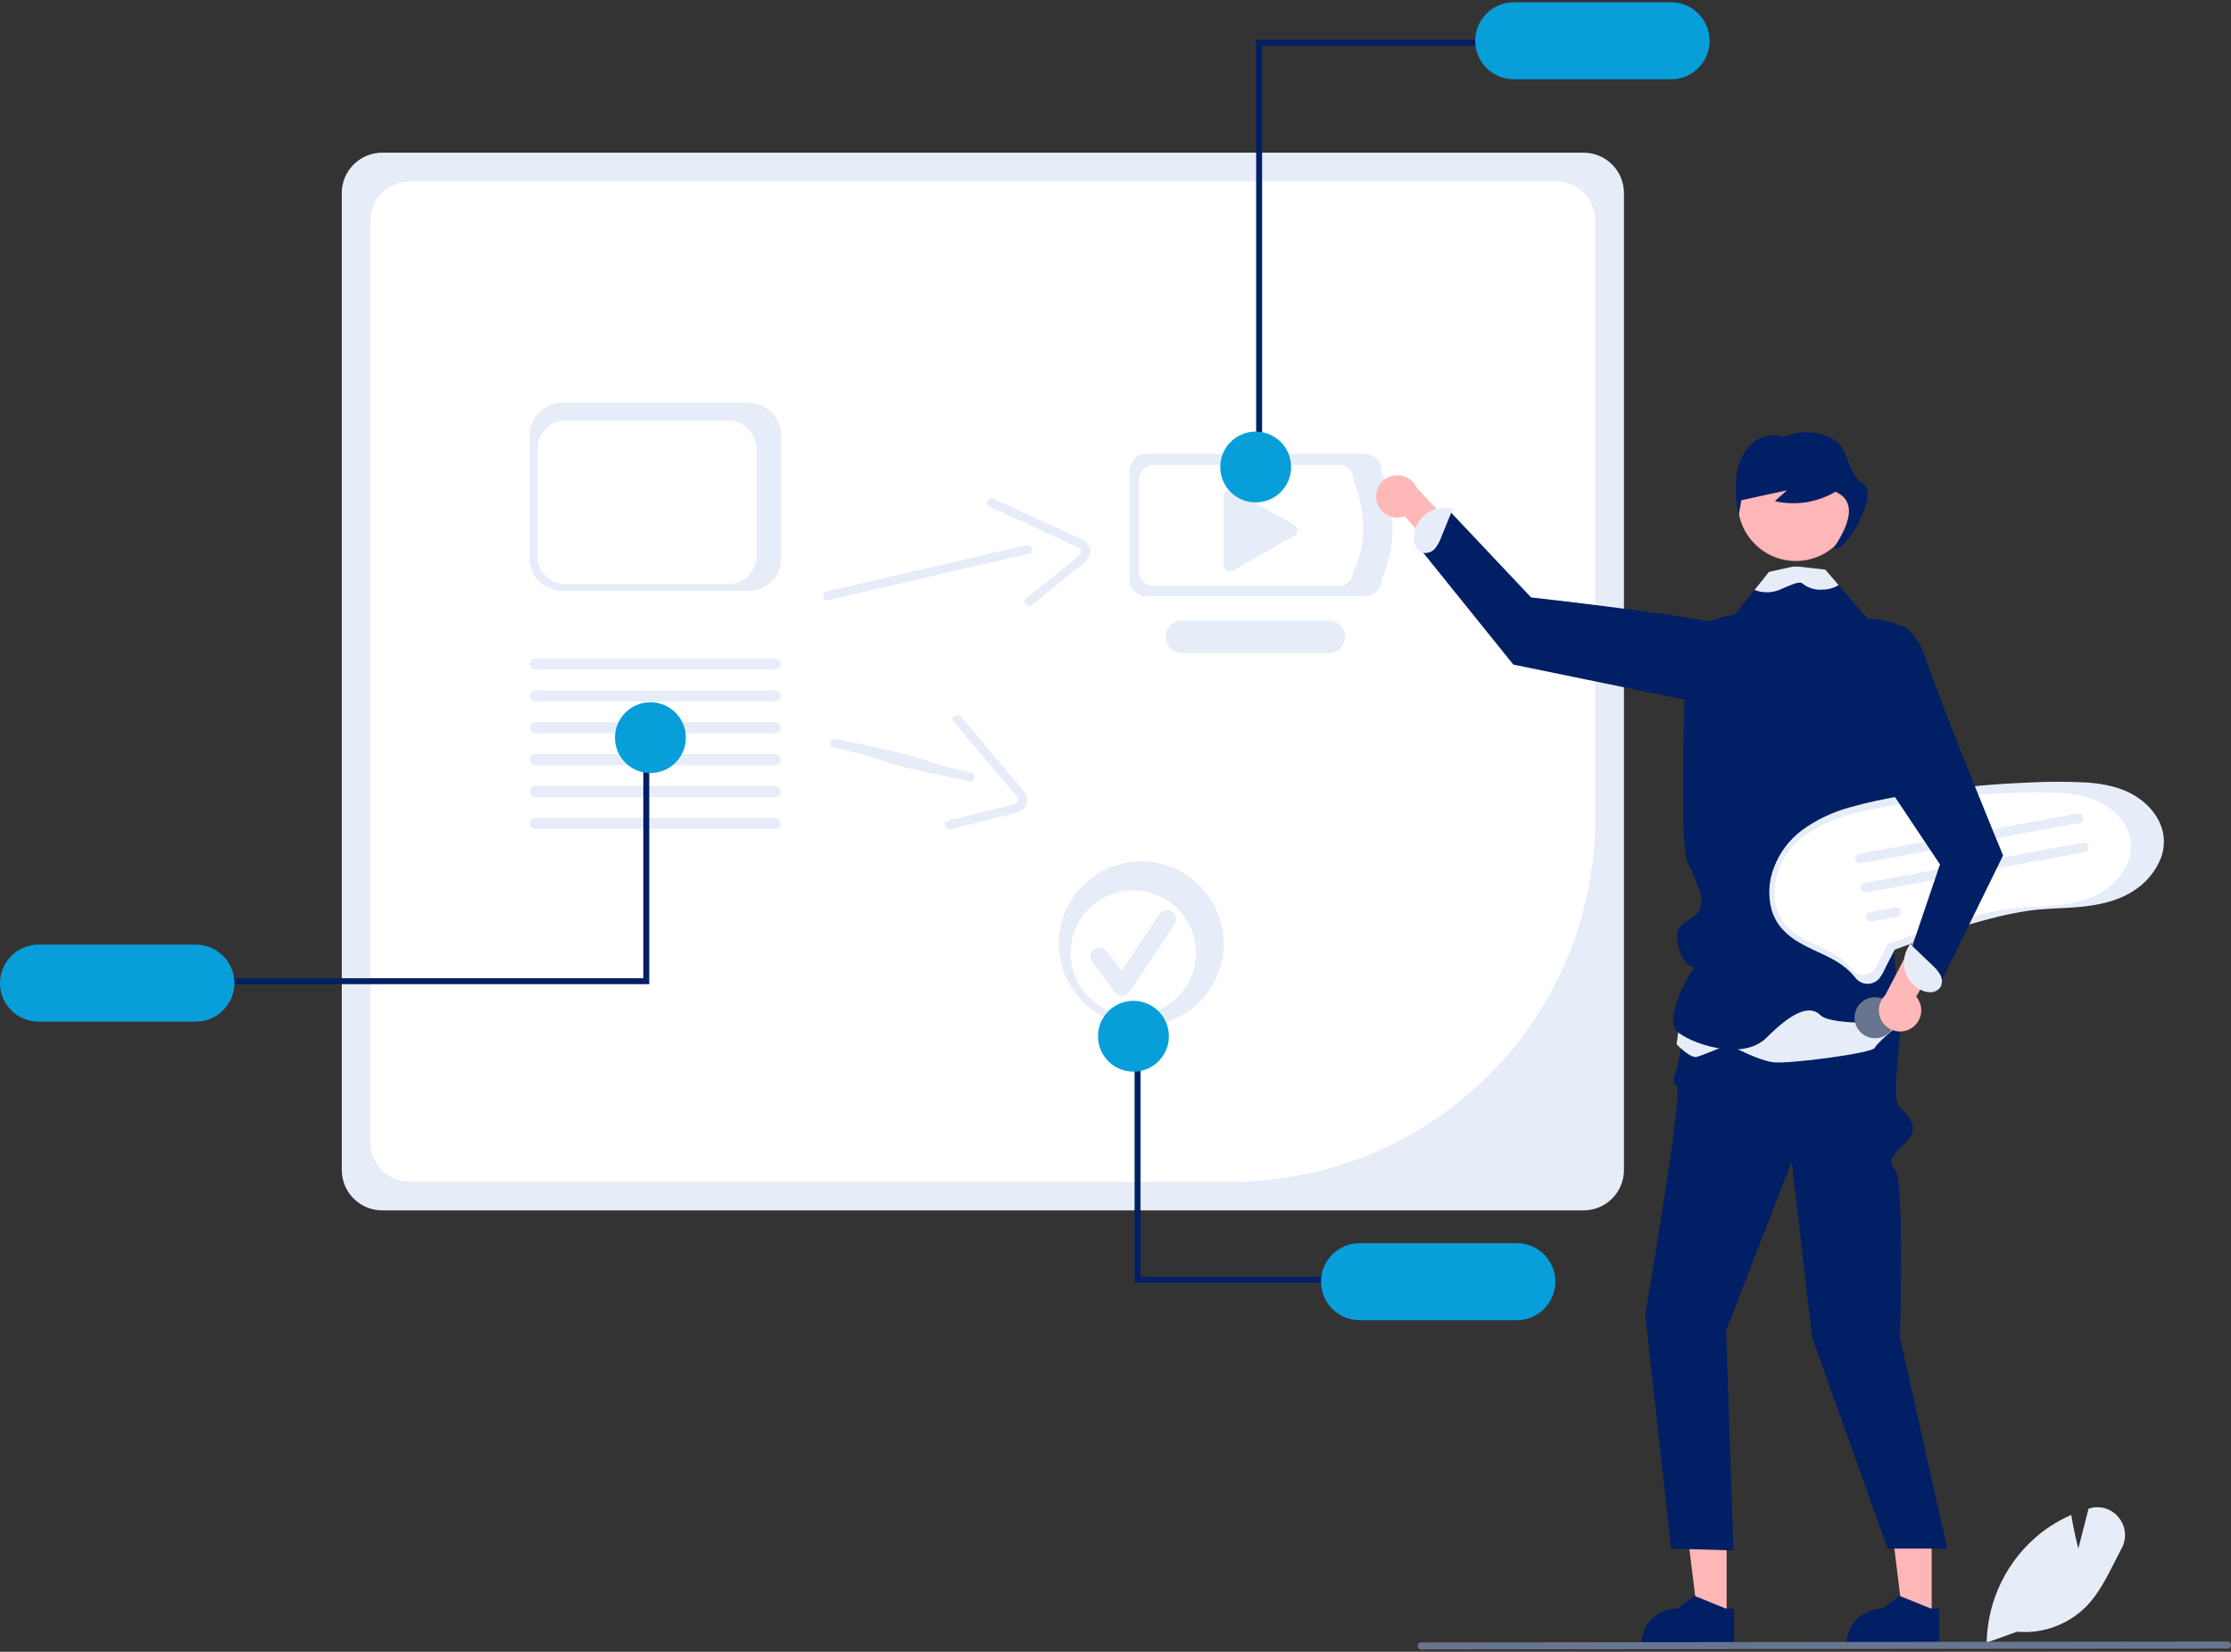
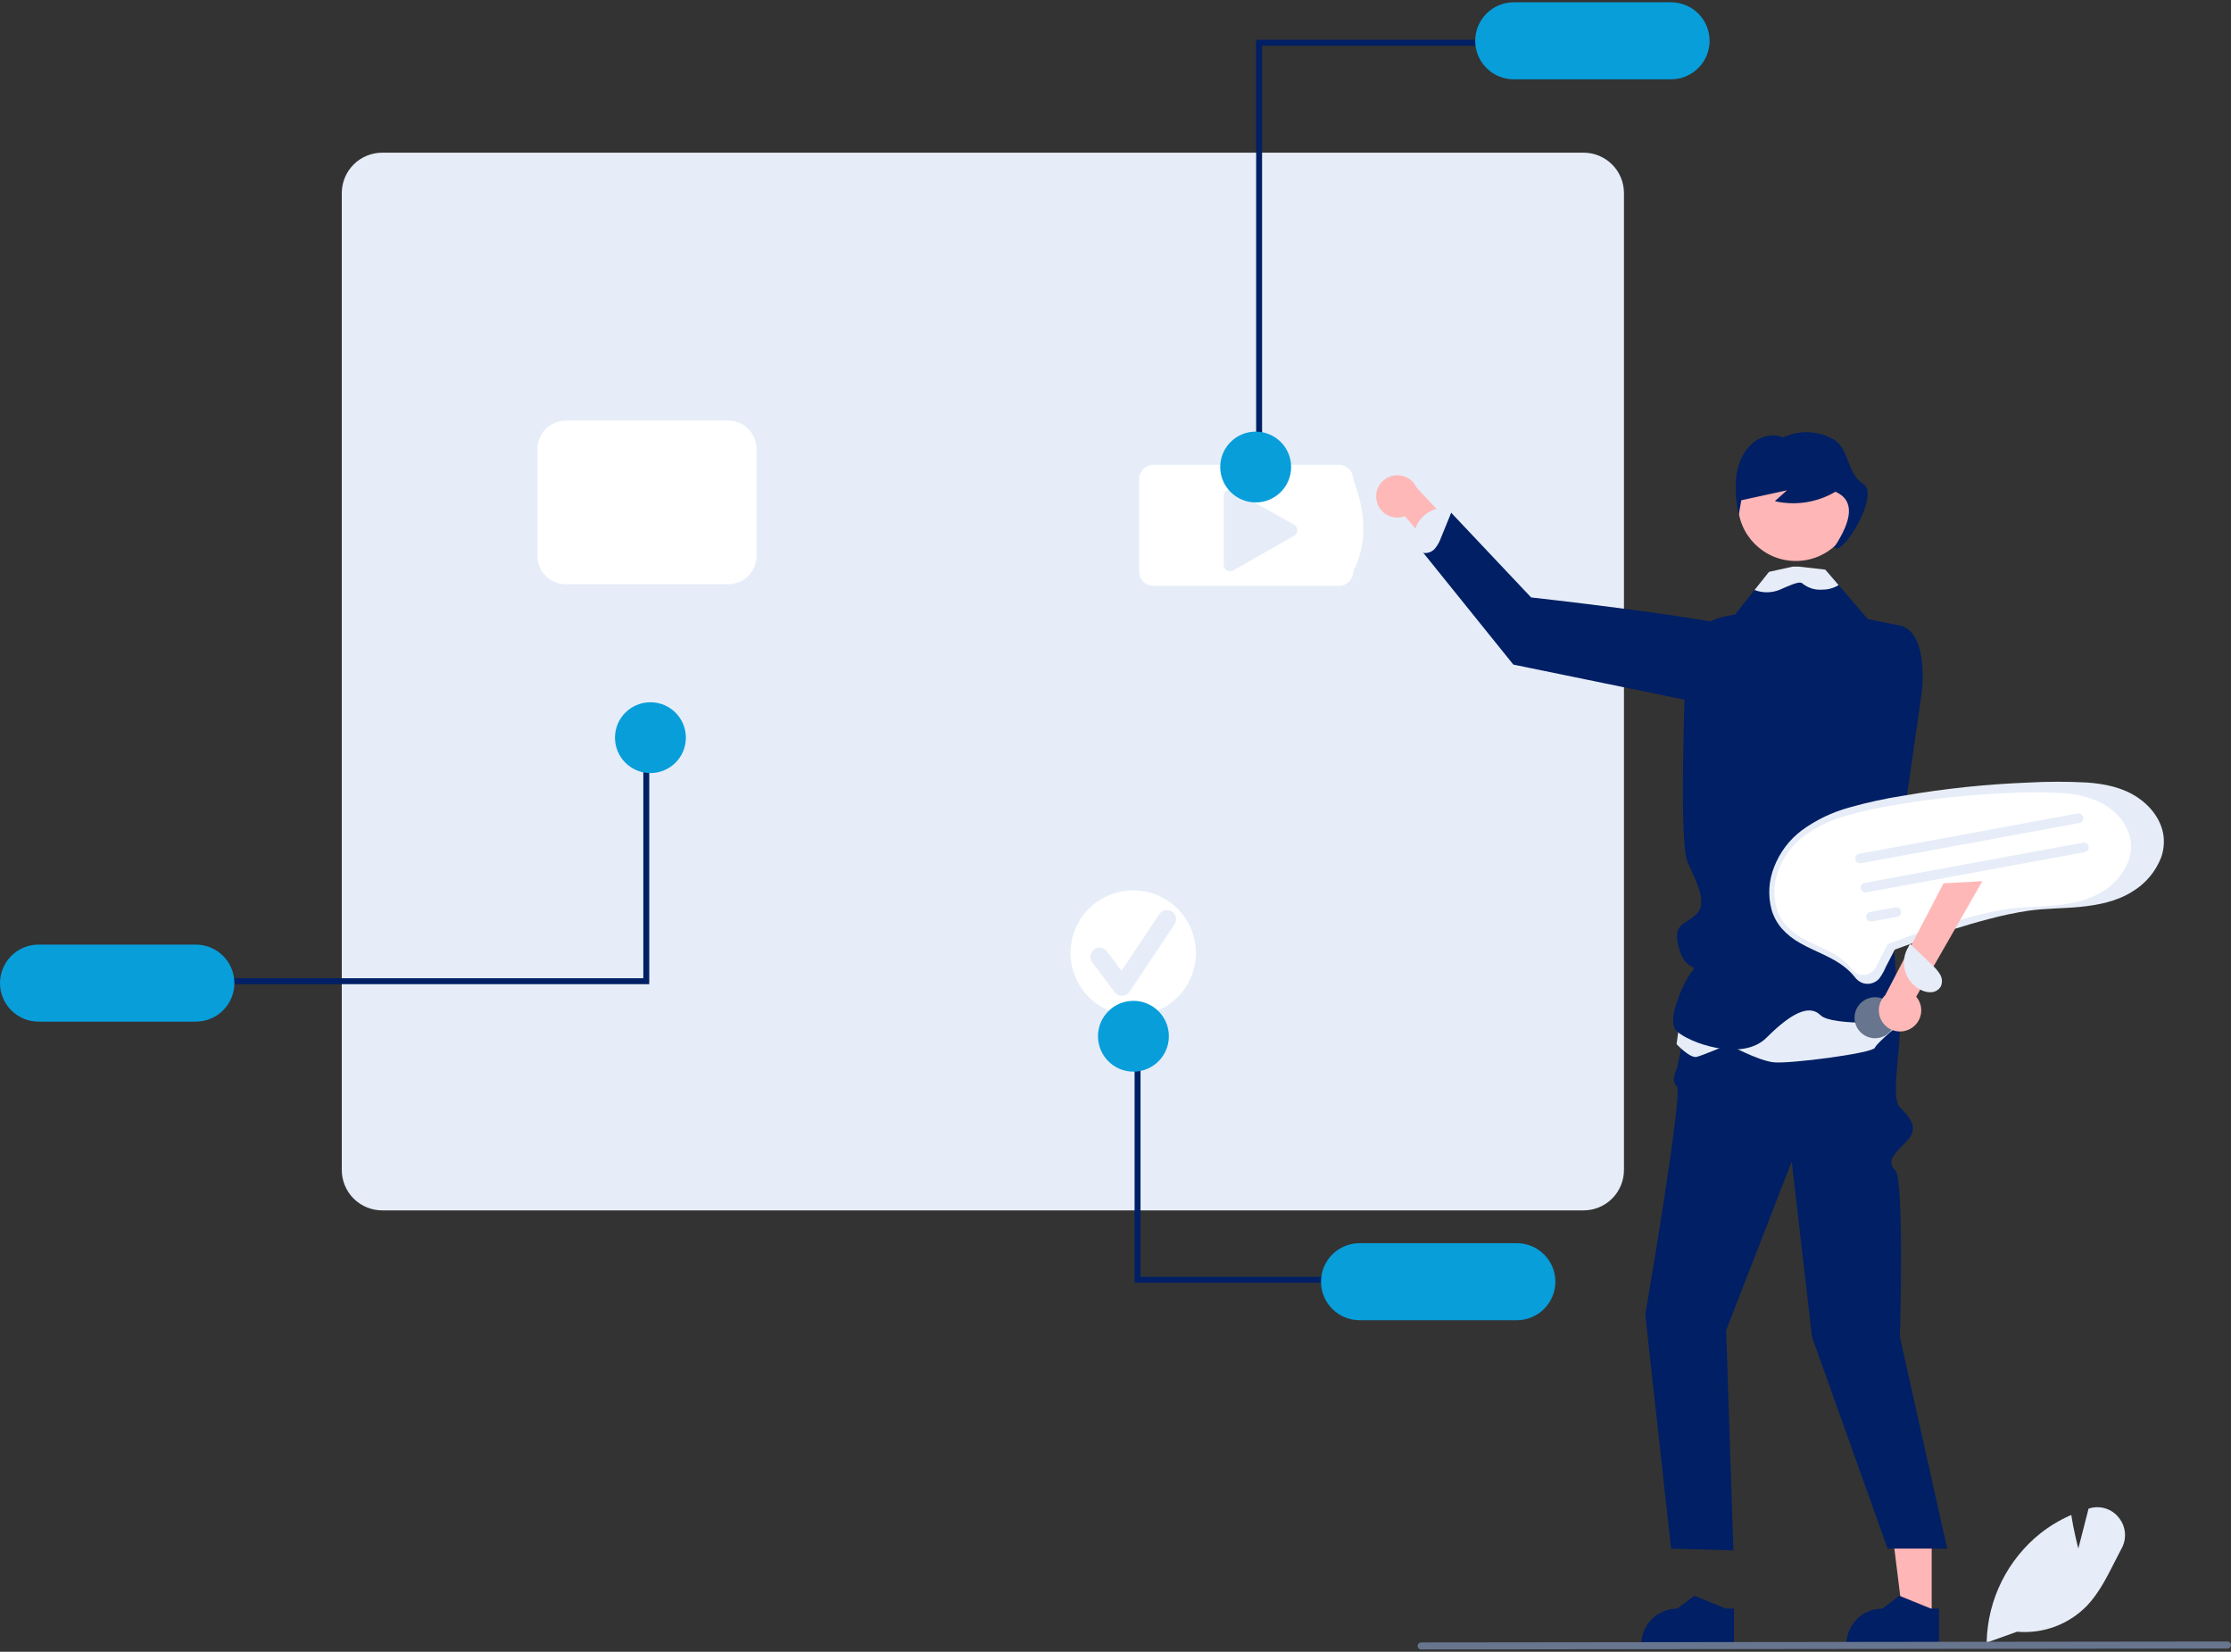
<svg xmlns="http://www.w3.org/2000/svg" width="489" height="362" viewBox="0 0 489 362" fill="none">
  <rect x="0" y="0" width="489" height="362" fill="#333333" stroke="none" />
  <g clip-path="url(#clip0_2290_40739)">
    <path d="M347.096 265.271H83.763C81.417 265.268 79.167 264.336 77.508 262.679C75.849 261.022 74.916 258.776 74.913 256.433V42.299C74.916 39.956 75.849 37.709 77.508 36.053C79.167 34.396 81.417 33.464 83.763 33.461H347.096C349.443 33.464 351.692 34.396 353.351 36.053C355.01 37.709 355.944 39.956 355.946 42.299V256.433C355.944 258.776 355.01 261.022 353.351 262.679C351.692 264.336 349.443 265.268 347.096 265.271Z" fill="#E6EDF8" />
-     <path d="M89.734 39.754C87.474 39.757 85.307 40.654 83.709 42.25C82.111 43.846 81.212 46.011 81.209 48.268V250.473C81.212 252.731 82.111 254.894 83.709 256.49C85.307 258.086 87.474 258.984 89.734 258.987H269.975C291.099 258.963 311.351 250.572 326.288 235.655C341.225 220.738 349.628 200.513 349.652 179.417V48.268C349.649 46.011 348.75 43.846 347.152 42.25C345.554 40.654 343.387 39.757 341.127 39.754L89.734 39.754Z" fill="white" />
    <path d="M299.077 130.693H251.328C250.333 130.692 249.378 130.296 248.674 129.593C247.969 128.89 247.573 127.936 247.572 126.942V103.208C247.573 102.214 247.969 101.26 248.674 100.557C249.378 99.854 250.333 99.458 251.328 99.457H299.077C300.073 99.458 301.028 99.854 301.732 100.557C302.436 101.26 302.832 102.214 302.833 103.208C305.788 111.607 306.207 119.587 302.833 126.942C302.832 127.936 302.436 128.89 301.732 129.593C301.028 130.296 300.073 130.692 299.077 130.693Z" fill="#E6EDF8" />
    <path d="M293.42 128.401H252.853C252.007 128.4 251.196 128.064 250.597 127.467C249.999 126.869 249.663 126.059 249.662 125.214V105.05C249.663 104.205 249.999 103.395 250.597 102.798C251.196 102.2 252.007 101.864 252.853 101.863H293.42C294.266 101.864 295.077 102.2 295.676 102.798C296.274 103.395 296.61 104.205 296.611 105.05C299.349 112.231 299.79 119.027 296.611 125.214C296.61 126.059 296.274 126.869 295.676 127.467C295.077 128.064 294.266 128.4 293.42 128.401Z" fill="white" />
    <path d="M291.232 143.128H259.067C258.121 143.129 257.213 142.755 256.543 142.088C255.872 141.421 255.495 140.515 255.493 139.57C255.491 138.626 255.865 137.719 256.533 137.049C257.201 136.379 258.108 136.002 259.054 136H291.232C292.178 136.002 293.084 136.378 293.751 137.046C294.419 137.714 294.794 138.62 294.794 139.564C294.794 140.508 294.419 141.413 293.751 142.081C293.084 142.75 292.178 143.126 291.232 143.128Z" fill="#E6EDF8" />
    <path d="M269.606 107.309C269.236 107.31 268.881 107.457 268.62 107.719C268.358 107.98 268.211 108.335 268.21 108.704V123.81C268.21 124.054 268.275 124.294 268.396 124.505C268.518 124.717 268.693 124.893 268.905 125.015C269.116 125.138 269.356 125.203 269.6 125.204C269.844 125.205 270.084 125.142 270.297 125.021L283.648 117.418C283.863 117.296 284.041 117.119 284.165 116.906C284.289 116.693 284.353 116.451 284.353 116.204C284.352 115.957 284.286 115.715 284.161 115.503C284.036 115.29 283.857 115.114 283.641 114.994L270.291 107.489C270.082 107.371 269.846 107.309 269.606 107.309Z" fill="#E6EDF8" />
    <path d="M464.395 332.598C463.658 331.662 462.658 330.969 461.524 330.607C460.389 330.245 459.172 330.23 458.029 330.565L457.779 330.64L455.537 339.38C455.201 338.077 454.483 335.137 454.029 332.258L453.99 332.02L453.768 332.118C451.424 333.152 449.221 334.479 447.21 336.065C443.648 338.918 440.751 342.512 438.721 346.596C436.69 350.681 435.574 355.158 435.451 359.716L435.447 359.884L435.443 359.99L435.74 359.884L442.11 357.61C444.93 357.859 447.77 357.475 450.423 356.487C453.076 355.499 455.474 353.932 457.443 351.9C460.017 349.19 461.782 345.703 463.489 342.329C463.989 341.346 464.5 340.332 465.024 339.357C465.607 338.296 465.86 337.086 465.748 335.881C465.635 334.676 465.164 333.532 464.395 332.598Z" fill="#E6EDF8" />
    <path d="M301.724 109.698C301.852 110.36 302.123 110.986 302.519 111.531C302.915 112.077 303.426 112.529 304.016 112.856C304.607 113.183 305.261 113.376 305.934 113.423C306.607 113.47 307.283 113.369 307.912 113.127L326.95 135.244L329.361 127.08L310.486 106.845C310.009 105.815 309.171 104.996 308.129 104.543C307.088 104.089 305.916 104.033 304.836 104.385C303.756 104.736 302.842 105.471 302.269 106.451C301.695 107.43 301.501 108.586 301.724 109.698Z" fill="#FFB8B8" />
-     <path d="M378.45 354.597H372.15L369.153 330.328H378.452L378.45 354.597Z" fill="#FFB6B6" />
    <path d="M378.282 352.542L371.556 349.809L371.363 349.73L367.649 352.542C365.552 352.542 363.541 353.374 362.058 354.855C360.575 356.336 359.742 358.344 359.742 360.438V360.695H380.055V352.542H378.282Z" fill="#001F64" />
    <path d="M423.395 354.597H417.094L414.097 330.328H423.396L423.395 354.597Z" fill="#FFB6B6" />
    <path d="M423.226 352.542L416.499 349.809L416.307 349.73L412.593 352.542C410.496 352.542 408.485 353.374 407.002 354.855C405.519 356.336 404.686 358.344 404.686 360.438V360.695H424.999V352.542H423.226Z" fill="#001F64" />
    <path d="M408.525 209.676C408.525 209.676 416.427 217.886 416.427 224.632C416.427 231.378 414.452 240.64 416.427 242.668C418.403 244.695 420.873 247.161 417.909 250.12C414.946 253.08 413.464 254.56 415.44 256.532C417.415 258.505 416.427 293.031 416.427 293.031L426.799 339.395H413.732L397.166 293.031L392.721 254.559L378.345 291.552L379.932 339.793L366.272 339.395L360.618 288.099C360.618 288.099 369.014 239.304 367.532 238.054C366.051 236.803 367.532 234.279 367.532 234.279L371.483 215.594L408.525 209.676Z" fill="#001F64" />
    <path d="M393.054 151.467C393.054 151.467 395.741 140.893 383.361 137.861C370.982 134.83 335.597 130.935 335.597 130.935L317.714 111.984L311.654 120.773L331.701 145.651L379.202 155.395L393.054 151.467Z" fill="#001F64" />
    <path d="M314.599 120.125C315.155 119.406 315.589 118.602 315.886 117.744L318.451 111.451L317.785 111.423C316.864 111.25 315.916 111.273 315.005 111.491C314.093 111.71 313.238 112.118 312.495 112.689C311.753 113.26 311.139 113.982 310.695 114.806C310.251 115.63 309.987 116.539 309.919 117.473C309.835 118.281 309.98 119.096 310.338 119.825C310.521 120.186 310.786 120.499 311.113 120.739C311.439 120.978 311.818 121.137 312.218 121.202C312.673 121.226 313.126 121.141 313.54 120.953C313.955 120.766 314.318 120.482 314.599 120.125Z" fill="#E6EDF8" />
    <path d="M368.961 218.113L367.479 228.84C367.479 228.84 370.443 232.018 371.925 231.621C373.406 231.223 378.839 228.911 378.839 228.911C378.839 228.911 385.26 232.415 388.717 232.812C392.174 233.21 410.448 230.826 410.942 229.634C411.436 228.442 417.176 223.777 417.176 223.777L414.893 210.168L368.961 218.113Z" fill="#E6EDF8" />
    <path d="M417.081 180.589C417.081 180.589 415.827 190.932 416.814 191.884C417.802 192.831 415.827 198.824 413.851 202.77C411.875 206.716 415.333 207.209 415.333 210.168C415.333 213.128 416.814 223.979 416.814 223.979C416.814 223.979 401.504 224.965 399.034 222.499C396.565 220.033 392.614 222.006 387.181 227.431C381.748 232.857 369.949 228.418 367.479 225.952C365.01 223.485 369.401 214.607 370.882 212.886C372.364 211.165 369.455 213.157 367.973 207.702C366.492 202.247 369.401 202.77 371.87 200.304C374.34 197.838 371.87 193.398 369.895 188.959C367.919 184.52 369.401 151.474 369.401 143.582C369.401 135.691 380.266 134.704 380.266 134.704L384.568 129.304L387.729 125.333L393.922 125.086L394.085 125.082L400.076 124.84L402.985 128.223L409.406 135.691L416.814 137.171C422.741 139.143 421.259 151.474 421.259 151.474L417.081 180.589Z" fill="#001F64" />
    <path d="M393.617 122.947C400.629 122.947 406.313 117.271 406.313 110.268C406.313 103.266 400.629 97.59 393.617 97.59C386.605 97.59 380.921 103.266 380.921 110.268C380.921 117.271 386.605 122.947 393.617 122.947Z" fill="#FFB6B6" />
    <path d="M408.337 106.005C404.845 103.866 405.293 98.274 401.928 96.322C400.256 95.359 398.375 94.814 396.447 94.733C394.518 94.652 392.599 95.038 390.852 95.857C388.482 94.845 385.643 95.653 383.747 97.481C381.851 99.309 380.825 102.006 380.523 104.719C380.304 107.444 380.5 110.187 381.104 112.854C381.292 111.782 381.48 110.711 381.669 109.639L391.677 107.455C390.791 108.25 389.905 109.045 389.019 109.84C393.552 110.87 398.308 110.128 402.309 107.764C406.666 109.715 405.876 114.096 402.052 119.909C403.534 122.375 412.316 108.442 408.337 106.005Z" fill="#001F64" />
    <path d="M402.986 128.224C402.957 128.246 402.927 128.268 402.897 128.288C401.85 128.911 400.653 129.235 399.435 129.225C397.84 129.358 396.257 128.862 395.024 127.844C394.377 127.232 391.804 128.524 390.115 129.24C388.343 129.973 386.357 129.996 384.568 129.304L387.729 125.333L392.939 124.18H394.239L400.077 124.84L402.986 128.224Z" fill="#E6EDF8" />
    <path d="M488.23 361.3L311.508 361.5C311.407 361.501 311.306 361.481 311.212 361.443C311.118 361.404 311.032 361.348 310.96 361.276C310.887 361.205 310.83 361.12 310.79 361.026C310.751 360.933 310.731 360.832 310.73 360.731C310.729 360.629 310.749 360.529 310.787 360.435C310.826 360.341 310.882 360.255 310.954 360.183C311.025 360.111 311.111 360.053 311.204 360.014C311.298 359.975 311.399 359.954 311.5 359.953H311.508L488.23 359.754C488.434 359.755 488.63 359.837 488.775 359.982C488.919 360.127 489 360.323 489 360.527C489 360.732 488.919 360.928 488.775 361.073C488.63 361.217 488.434 361.299 488.23 361.3Z" fill="#67758E" />
    <path d="M276.63 101.612H275.33V8.715H326.481V10.014H276.63V101.612Z" fill="#001F64" />
    <path d="M366.262 0.5H331.796C329.554 0.5 327.403 1.389 325.818 2.973C324.232 4.556 323.342 6.704 323.342 8.943C323.342 11.182 324.232 13.329 325.818 14.912C327.403 16.496 329.554 17.385 331.796 17.385H366.262C368.504 17.385 370.655 16.496 372.24 14.912C373.825 13.329 374.716 11.182 374.716 8.943C374.716 6.704 373.825 4.556 372.24 2.973C370.655 1.389 368.504 0.5 366.262 0.5Z" fill="#079EDA" />
    <path d="M275.226 110.11C279.516 110.11 282.994 106.636 282.994 102.352C282.994 98.067 279.516 94.594 275.226 94.594C270.935 94.594 267.457 98.067 267.457 102.352C267.457 106.636 270.935 110.11 275.226 110.11Z" fill="#079EDA" />
    <path d="M181.613 131.504L215.693 123.628L225.475 121.367C226.699 121.084 226.191 119.203 224.966 119.486L190.886 127.362L181.104 129.622C179.88 129.905 180.389 131.786 181.613 131.504Z" fill="#E6EDF8" />
    <path d="M216.805 110.995L235.05 119.376C235.672 119.591 236.255 119.907 236.776 120.31C237.28 120.802 236.913 121.276 236.502 121.705C235.274 122.85 233.977 123.919 232.619 124.906L224.846 131.217C223.87 132.009 225.247 133.391 226.214 132.606L232.984 127.11L236.368 124.362C237.327 123.583 238.495 122.789 238.88 121.548C239.69 118.942 236.495 117.906 234.719 117.09L226.774 113.441L217.799 109.318C216.667 108.798 215.665 110.471 216.805 110.995Z" fill="#E6EDF8" />
    <path d="M468.574 174.799C465.324 172.598 461.375 171.781 457.516 171.503C453.129 171.265 448.732 171.27 444.346 171.519C439.79 171.699 435.242 172.028 430.705 172.506C426.173 172.985 421.661 173.613 417.168 174.389C413.144 175.014 409.163 175.885 405.247 176.995C401.539 178.019 398.047 179.704 394.938 181.966C392.209 184.016 390.11 186.789 388.88 189.97C387.673 192.954 387.468 196.248 388.295 199.359C388.736 200.869 389.491 202.27 390.511 203.47C391.69 204.786 393.087 205.89 394.64 206.734C397.864 208.573 401.517 209.678 404.433 212.032C405.202 212.648 405.903 213.344 406.524 214.108C406.946 214.7 407.529 215.158 408.204 215.428C408.843 215.651 409.535 215.68 410.191 215.511C410.847 215.343 411.438 214.984 411.89 214.48C412.474 213.682 412.961 212.817 413.341 211.904L414.879 208.94C414.982 208.681 415.111 208.432 415.264 208.199C415.379 208.062 415.173 208.202 415.212 208.166C415.234 208.146 415.278 208.146 415.303 208.131C415.43 208.067 415.563 208.016 415.7 207.979C417.123 207.437 418.553 206.912 419.989 206.404C425.288 204.518 430.652 202.779 436.1 201.371C438.903 200.62 441.746 200.026 444.616 199.592C448.333 199.063 452.106 199.124 455.84 198.763C459.86 198.374 464.009 197.561 467.456 195.351C470.307 193.621 472.503 190.996 473.7 187.887C474.219 186.405 474.397 184.826 474.221 183.266C473.773 179.736 471.464 176.756 468.574 174.799Z" fill="#E6EDF8" />
    <path d="M461.922 176.781C458.985 174.792 455.417 174.053 451.929 173.803C447.965 173.587 443.991 173.592 440.028 173.817C435.91 173.98 431.801 174.277 427.7 174.709C423.605 175.142 419.528 175.709 415.467 176.411C411.832 176.976 408.234 177.762 404.694 178.765C401.344 179.691 398.188 181.213 395.379 183.258C392.913 185.11 391.016 187.616 389.905 190.491C388.814 193.187 388.628 196.164 389.376 198.975C389.775 200.34 390.457 201.606 391.379 202.69C392.444 203.879 393.706 204.877 395.109 205.64C398.023 207.301 401.324 208.3 403.96 210.428C404.654 210.984 405.288 211.613 405.849 212.304C406.23 212.838 406.757 213.252 407.367 213.496C407.945 213.698 408.57 213.724 409.162 213.572C409.755 213.419 410.29 213.095 410.698 212.64C411.226 211.918 411.666 211.137 412.009 210.312L413.399 207.633C413.492 207.399 413.609 207.175 413.747 206.964C413.851 206.84 413.665 206.966 413.7 206.934C413.72 206.916 413.76 206.916 413.782 206.902C413.897 206.845 414.018 206.799 414.141 206.764C415.427 206.275 416.719 205.801 418.017 205.342C422.806 203.637 427.652 202.066 432.576 200.793C435.109 200.115 437.678 199.578 440.272 199.185C443.631 198.708 447.041 198.763 450.415 198.437C454.048 198.085 457.796 197.351 460.912 195.353C463.488 193.79 465.472 191.418 466.554 188.608C467.023 187.269 467.184 185.842 467.025 184.432C466.62 181.243 464.534 178.549 461.922 176.781Z" fill="white" />
    <path d="M455.77 180.371L407.907 189.187C407.77 189.213 407.629 189.212 407.493 189.184C407.356 189.155 407.227 189.1 407.112 189.022C406.997 188.943 406.898 188.843 406.822 188.727C406.746 188.61 406.693 188.48 406.668 188.343C406.642 188.206 406.643 188.066 406.672 187.93C406.701 187.793 406.756 187.664 406.835 187.55C406.914 187.435 407.015 187.337 407.132 187.261C407.249 187.185 407.379 187.133 407.516 187.108L407.523 187.107L455.386 178.291C455.523 178.266 455.663 178.268 455.799 178.297C455.935 178.326 456.064 178.381 456.179 178.46C456.293 178.539 456.391 178.639 456.467 178.756C456.542 178.872 456.594 179.003 456.62 179.139C456.645 179.276 456.643 179.416 456.614 179.552C456.585 179.688 456.529 179.816 456.45 179.931C456.371 180.045 456.271 180.143 456.154 180.218C456.037 180.294 455.907 180.346 455.77 180.371Z" fill="#E6EDF8" />
    <path d="M456.949 186.754L409.086 195.57C408.949 195.596 408.808 195.595 408.672 195.566C408.535 195.538 408.406 195.483 408.291 195.405C408.176 195.326 408.077 195.226 408.001 195.109C407.925 194.993 407.872 194.863 407.847 194.726C407.821 194.589 407.823 194.449 407.851 194.312C407.88 194.176 407.936 194.047 408.014 193.932C408.093 193.818 408.194 193.72 408.311 193.644C408.428 193.568 408.558 193.516 408.695 193.491L408.702 193.49L456.565 184.674C456.702 184.649 456.842 184.651 456.978 184.68C457.114 184.709 457.243 184.764 457.358 184.843C457.472 184.922 457.57 185.022 457.646 185.139C457.721 185.255 457.773 185.385 457.799 185.522C457.824 185.659 457.822 185.799 457.793 185.935C457.764 186.07 457.708 186.199 457.629 186.314C457.551 186.428 457.45 186.526 457.333 186.601C457.216 186.677 457.086 186.729 456.949 186.754Z" fill="#E6EDF8" />
    <path d="M415.843 200.929L410.265 201.956C409.989 202.006 409.705 201.945 409.474 201.786C409.244 201.627 409.086 201.383 409.035 201.108C408.984 200.832 409.045 200.548 409.203 200.318C409.362 200.087 409.605 199.928 409.881 199.876L415.459 198.849C415.734 198.799 416.019 198.86 416.25 199.019C416.48 199.178 416.638 199.422 416.689 199.698C416.74 199.973 416.679 200.257 416.521 200.488C416.362 200.719 416.118 200.878 415.843 200.929Z" fill="#E6EDF8" />
    <path d="M411.802 227.467C414.246 227.017 415.863 224.672 415.412 222.231C414.961 219.79 412.614 218.176 410.169 218.626C407.724 219.076 406.108 221.42 406.559 223.862C407.01 226.303 409.357 227.917 411.802 227.467Z" fill="#67758E" />
    <path d="M164.1 129.491H123.217C121.319 129.488 119.5 128.734 118.158 127.394C116.816 126.054 116.061 124.237 116.059 122.342V95.434C116.061 93.539 116.816 91.722 118.158 90.382C119.5 89.041 121.319 88.287 123.217 88.285H164.1C165.997 88.287 167.817 89.041 169.159 90.381C170.501 91.722 171.256 93.539 171.258 95.434V122.342C171.256 124.237 170.501 126.054 169.159 127.394C167.817 128.734 165.997 129.488 164.1 129.491Z" fill="#E6EDF8" />
    <path d="M159.607 128.041H124.027C122.375 128.04 120.791 127.383 119.623 126.217C118.455 125.051 117.798 123.469 117.796 121.82V98.401C117.798 96.752 118.455 95.171 119.623 94.004C120.791 92.838 122.375 92.182 124.027 92.18H159.607C161.259 92.182 162.842 92.838 164.01 94.004C165.178 95.171 165.835 96.752 165.837 98.401V121.82C165.835 123.469 165.178 125.051 164.01 126.217C162.842 127.383 161.259 128.04 159.607 128.041Z" fill="white" />
    <path d="M169.858 153.734H117.4C117.076 153.733 116.766 153.604 116.537 153.375C116.308 153.146 116.179 152.835 116.179 152.511C116.179 152.188 116.308 151.877 116.537 151.648C116.766 151.419 117.076 151.29 117.4 151.289H169.858C170.182 151.29 170.493 151.419 170.722 151.648C170.951 151.877 171.079 152.188 171.079 152.511C171.079 152.835 170.951 153.146 170.722 153.375C170.493 153.604 170.182 153.733 169.858 153.734Z" fill="#E6EDF8" />
-     <path d="M169.858 146.749H117.4C117.076 146.749 116.766 146.62 116.537 146.39C116.308 146.161 116.179 145.851 116.179 145.527C116.179 145.203 116.308 144.893 116.537 144.664C116.766 144.435 117.076 144.305 117.4 144.305H169.858C170.182 144.305 170.493 144.435 170.722 144.664C170.951 144.893 171.079 145.203 171.079 145.527C171.079 145.851 170.951 146.161 170.722 146.39C170.493 146.62 170.182 146.749 169.858 146.749Z" fill="#E6EDF8" />
    <path d="M169.858 160.718H117.4C117.076 160.718 116.764 160.589 116.535 160.36C116.305 160.131 116.176 159.82 116.176 159.496C116.176 159.172 116.305 158.861 116.535 158.631C116.764 158.402 117.076 158.273 117.4 158.273H169.858C170.182 158.273 170.494 158.402 170.723 158.631C170.953 158.861 171.082 159.172 171.082 159.496C171.082 159.82 170.953 160.131 170.723 160.36C170.494 160.589 170.182 160.718 169.858 160.718Z" fill="#E6EDF8" />
    <path d="M169.858 167.703H117.4C117.076 167.703 116.764 167.574 116.535 167.345C116.305 167.115 116.176 166.804 116.176 166.48C116.176 166.156 116.305 165.845 116.535 165.616C116.764 165.387 117.076 165.258 117.4 165.258H169.858C170.182 165.258 170.494 165.387 170.723 165.616C170.953 165.845 171.082 166.156 171.082 166.48C171.082 166.804 170.953 167.115 170.723 167.345C170.494 167.574 170.182 167.703 169.858 167.703Z" fill="#E6EDF8" />
    <path d="M169.858 174.691H117.4C117.076 174.691 116.764 174.562 116.535 174.333C116.305 174.104 116.176 173.793 116.176 173.468C116.176 173.144 116.305 172.833 116.535 172.604C116.764 172.375 117.076 172.246 117.4 172.246H169.858C170.182 172.246 170.494 172.375 170.723 172.604C170.953 172.833 171.082 173.144 171.082 173.468C171.082 173.793 170.953 174.104 170.723 174.333C170.494 174.562 170.182 174.691 169.858 174.691Z" fill="#E6EDF8" />
    <path d="M169.858 181.675H117.4C117.076 181.674 116.766 181.545 116.537 181.316C116.308 181.087 116.179 180.777 116.179 180.453C116.179 180.129 116.308 179.819 116.537 179.589C116.766 179.36 117.076 179.231 117.4 179.23H169.858C170.182 179.231 170.493 179.36 170.722 179.589C170.951 179.819 171.079 180.129 171.079 180.453C171.079 180.777 170.951 181.087 170.722 181.316C170.493 181.545 170.182 181.674 169.858 181.675Z" fill="#E6EDF8" />
    <path d="M141.006 165.656H142.307V215.691H48.235V214.392H141.006V165.656Z" fill="#001F64" />
    <path d="M8.454 223.905H42.92C45.163 223.905 47.313 223.015 48.898 221.432C50.484 219.849 51.374 217.701 51.374 215.462C51.374 213.223 50.484 211.076 48.898 209.492C47.313 207.909 45.163 207.02 42.92 207.02H8.454C6.212 207.02 4.062 207.909 2.476 209.492C0.891 211.076 0 213.223 0 215.462C0 217.701 0.891 219.849 2.476 221.432C4.062 223.015 6.212 223.905 8.454 223.905Z" fill="#079EDA" />
    <path d="M142.562 169.426C146.853 169.426 150.331 165.953 150.331 161.668C150.331 157.384 146.853 153.91 142.562 153.91C138.272 153.91 134.794 157.384 134.794 161.668C134.794 165.953 138.272 169.426 142.562 169.426Z" fill="#079EDA" />
    <path d="M182.716 163.823C194.121 166.244 191.22 166.716 202.625 169.137L212.447 171.221C213.675 171.482 214.012 169.563 212.783 169.302C201.377 166.881 204.278 166.409 192.873 163.988L183.051 161.903C181.823 161.642 181.486 163.562 182.716 163.823Z" fill="#E6EDF8" />
    <path d="M208.986 158.16L221.966 173.463C222.439 173.921 222.834 174.453 223.135 175.038C223.383 175.697 222.85 175.971 222.296 176.186C220.698 176.705 219.07 177.126 217.421 177.446L207.705 179.88C206.485 180.186 207.147 182.02 208.355 181.718L216.818 179.597L221.049 178.537C222.248 178.237 223.642 178.01 224.517 177.049C226.355 175.03 223.898 172.741 222.635 171.252L216.982 164.588L210.597 157.06C209.792 156.111 208.175 157.204 208.986 158.16Z" fill="#E6EDF8" />
    <path d="M250.143 224.864C260.12 224.864 268.208 216.786 268.208 206.823C268.208 196.859 260.12 188.781 250.143 188.781C240.165 188.781 232.077 196.859 232.077 206.823C232.077 216.786 240.165 224.864 250.143 224.864Z" fill="#E6EDF8" />
    <path d="M248.382 222.564C255.967 222.564 262.116 216.423 262.116 208.848C262.116 201.274 255.967 195.133 248.382 195.133C240.797 195.133 234.648 201.274 234.648 208.848C234.648 216.423 240.797 222.564 248.382 222.564Z" fill="white" />
    <path d="M245.918 218.239C245.606 218.239 245.298 218.166 245.019 218.027C244.74 217.888 244.498 217.685 244.311 217.436L239.382 210.873C239.224 210.662 239.108 210.423 239.043 210.167C238.977 209.912 238.962 209.646 239 209.386C239.037 209.125 239.125 208.874 239.259 208.647C239.394 208.42 239.571 208.222 239.783 208.064C239.994 207.905 240.234 207.79 240.489 207.725C240.745 207.659 241.011 207.645 241.272 207.682C241.533 207.719 241.785 207.807 242.012 207.941C242.239 208.075 242.438 208.253 242.596 208.464L242.597 208.465L245.822 212.758L254.103 200.353C254.249 200.133 254.438 199.945 254.657 199.798C254.876 199.651 255.122 199.548 255.381 199.496C255.64 199.444 255.907 199.444 256.166 199.495C256.425 199.546 256.672 199.648 256.891 199.794C257.111 199.94 257.3 200.129 257.447 200.348C257.594 200.567 257.696 200.813 257.748 201.072C257.799 201.33 257.799 201.597 257.748 201.855C257.696 202.114 257.594 202.36 257.447 202.579L247.59 217.345C247.412 217.612 247.172 217.833 246.891 217.988C246.61 218.143 246.295 218.229 245.974 218.238C245.955 218.238 245.937 218.239 245.918 218.239Z" fill="#E6EDF8" />
    <path d="M418.832 225.406C419.413 225.065 419.913 224.6 420.295 224.045C420.678 223.489 420.933 222.857 421.045 222.192C421.156 221.528 421.12 220.847 420.939 220.198C420.758 219.548 420.437 218.947 419.998 218.435L434.504 193.121L425.993 193.583L413.209 218.113C412.397 218.906 411.904 219.97 411.824 221.101C411.745 222.233 412.084 223.355 412.777 224.254C413.47 225.153 414.469 225.767 415.585 225.979C416.701 226.191 417.856 225.987 418.832 225.406Z" fill="#FFB8B8" />
-     <path d="M402.494 136.679C402.494 136.679 417.857 131.747 421.808 143.584C425.759 155.422 439.042 187.482 439.042 187.482L424.771 216.582L418.351 209.677L425.213 189.455L405.457 159.861L402.494 136.679Z" fill="#001F64" />
    <path d="M425.261 213.608C424.798 212.826 424.211 212.125 423.524 211.532L418.622 206.82L418.349 207.428C417.847 208.218 417.517 209.105 417.382 210.032C417.247 210.958 417.309 211.902 417.565 212.803C417.821 213.703 418.265 214.54 418.867 215.257C419.469 215.975 420.216 216.557 421.06 216.966C421.78 217.343 422.591 217.51 423.402 217.449C423.806 217.414 424.195 217.284 424.539 217.069C424.883 216.855 425.171 216.562 425.379 216.215C425.57 215.803 425.659 215.351 425.638 214.897C425.618 214.443 425.488 214.001 425.261 213.608Z" fill="#E6EDF8" />
-     <path d="M249.987 231.094H248.686V281.128H292.684V279.829H249.987V231.094Z" fill="#001F64" />
+     <path d="M249.987 231.094H248.686V281.128H292.684V279.829H249.987V231.094" fill="#001F64" />
    <path d="M340.919 280.9C340.917 278.661 340.025 276.515 338.44 274.932C336.855 273.349 334.706 272.459 332.465 272.457H297.998C295.756 272.457 293.606 273.347 292.021 274.93C290.435 276.513 289.544 278.661 289.544 280.9C289.544 283.139 290.435 285.286 292.021 286.87C293.606 288.453 295.756 289.342 297.998 289.342H332.465C334.706 289.34 336.855 288.45 338.44 286.867C340.025 285.284 340.917 283.138 340.919 280.9Z" fill="#079EDA" />
    <path d="M248.431 234.864C252.721 234.864 256.199 231.39 256.199 227.106C256.199 222.821 252.721 219.348 248.431 219.348C244.14 219.348 240.662 222.821 240.662 227.106C240.662 231.39 244.14 234.864 248.431 234.864Z" fill="#079EDA" />
  </g>
  <defs>
    <clipPath id="clip0_2290_40739">
      <rect width="489" height="361" fill="white" transform="translate(0 0.5)" />
    </clipPath>
  </defs>
</svg>